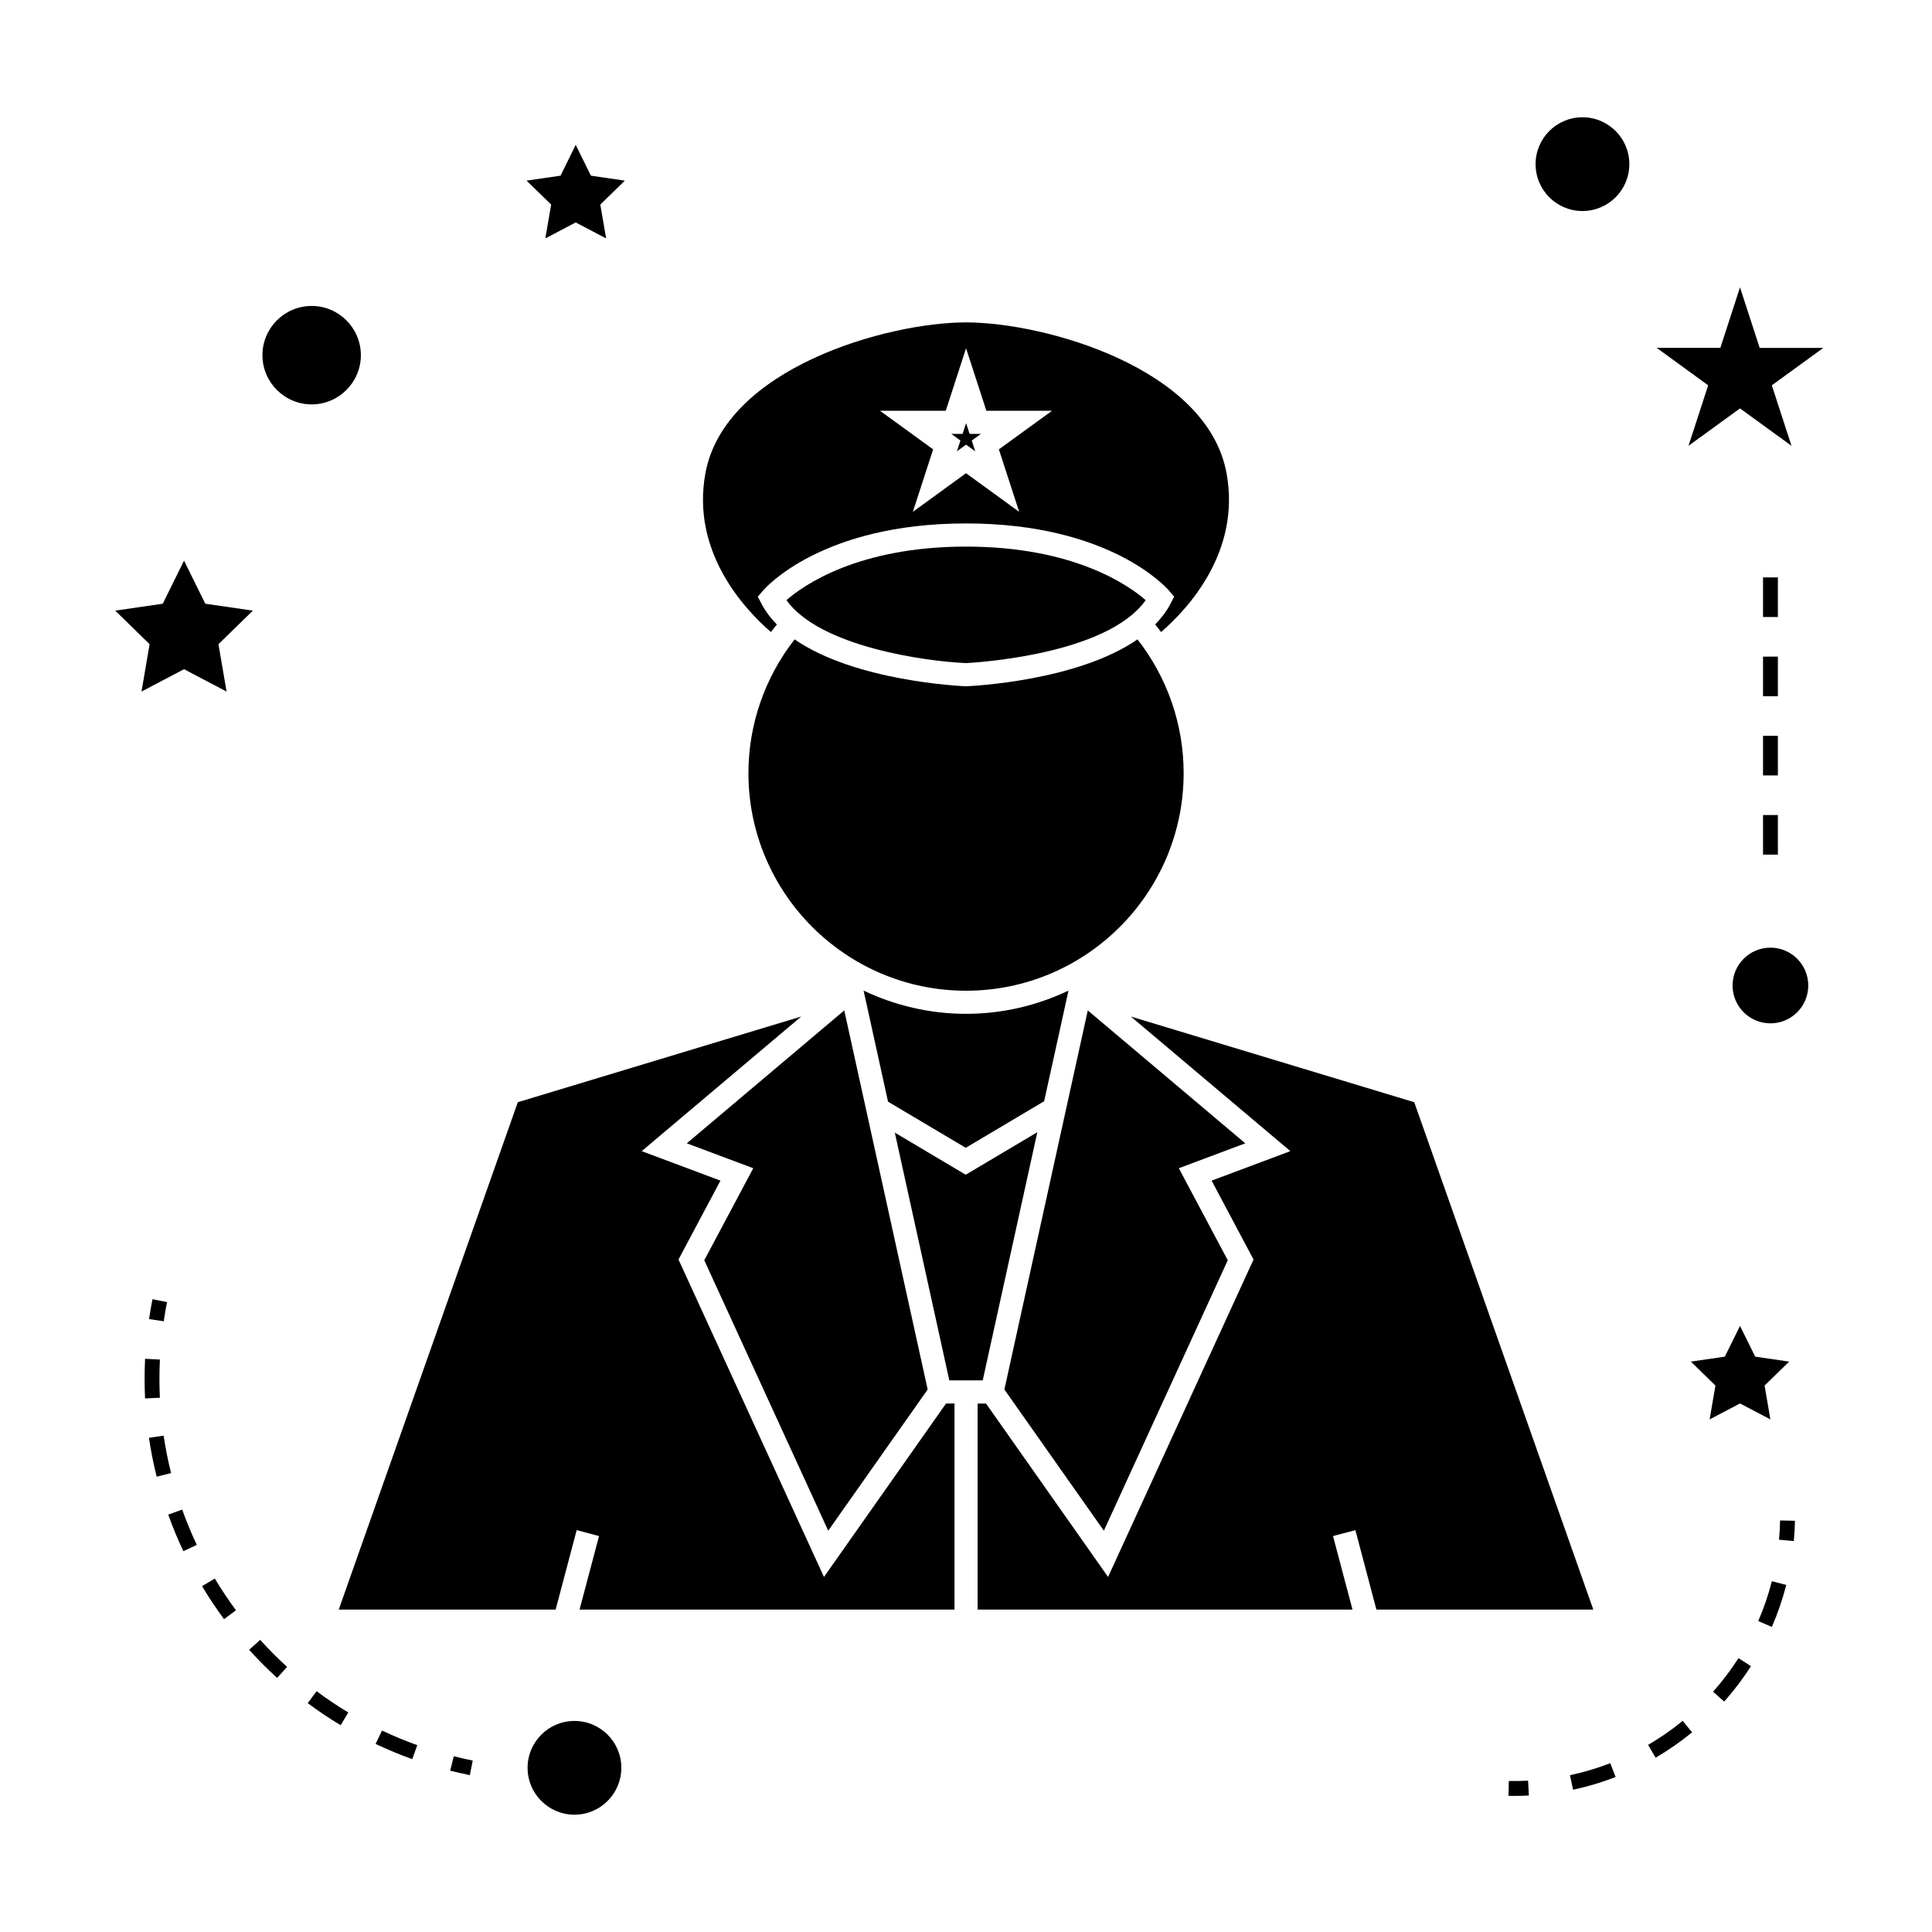
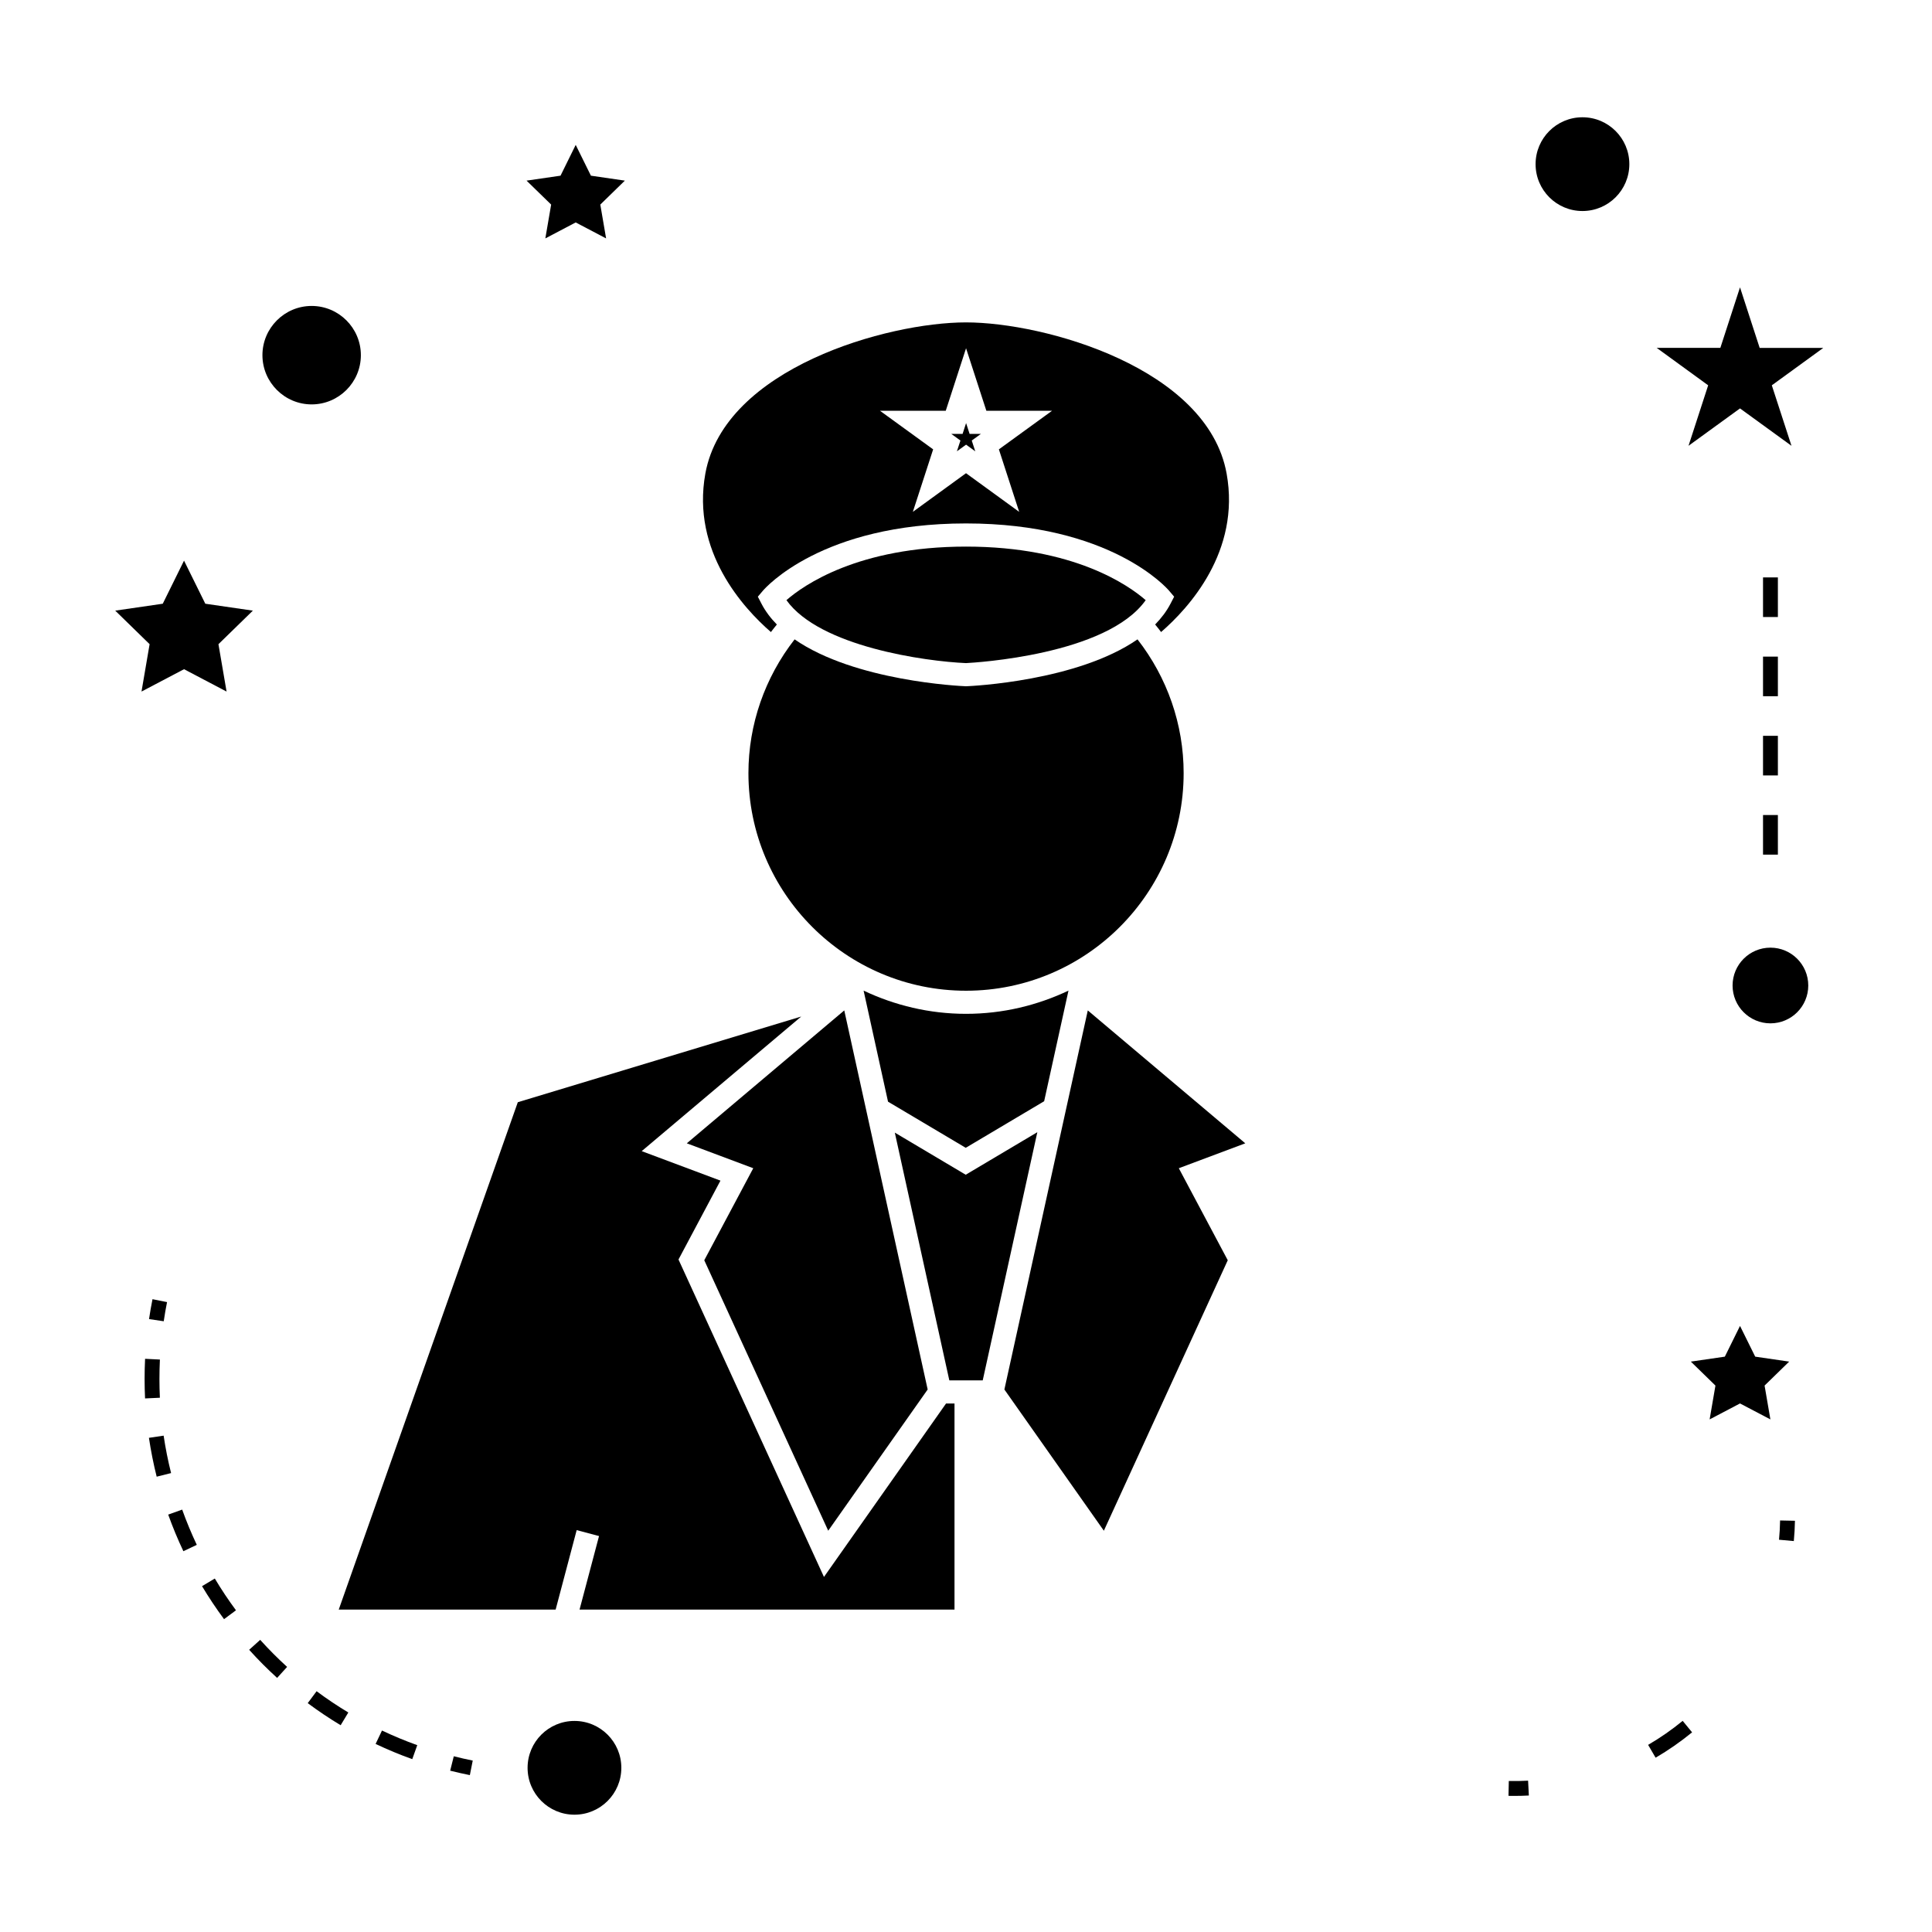
<svg xmlns="http://www.w3.org/2000/svg" fill="#000000" width="800px" height="800px" version="1.1" viewBox="144 144 512 512">
  <g>
-     <path d="m518.79 436.1-75.105-22.707 42.277 35.672-20.875 7.816 11.113 20.902-38.547 84.125-32.348-45.957h-2.231v54.609h99.355l-5.164-19.488 5.926-1.57 5.574 21.059h57.48z" />
    <path d="m291.25 570.56 5.574-21.059 5.926 1.57-5.164 19.488h99.367v-54.609h-2.246l-32.348 45.957-38.551-84.125 11.121-20.902-20.871-7.816 42.277-35.672-75.109 22.707-47.457 134.46z" />
    <path d="m445.45 313.44c-16 11.074-43.867 12.359-45.316 12.422l-0.121 0.004-0.121-0.004c-1.441-0.062-29.309-1.348-45.312-12.422-7.883 10.102-12.238 22.547-12.238 35.445 0 31.801 25.871 57.668 57.668 57.668s57.668-25.871 57.668-57.668c0.008-12.902-4.344-25.344-12.227-35.445z" />
    <path d="m326.01 446.99 17.613 6.602-12.984 24.387 32.848 71.676 26.355-37.426-22.102-100.46z" />
    <path d="m447.62 303.05c-4.481-3.91-19.004-14.195-47.609-14.195-28.586 0-43.102 10.266-47.598 14.191 8.836 12.348 36.855 16.223 47.59 16.684 2.316-0.117 37.328-2.133 47.617-16.68z" />
    <path d="m348.3 311.5c0.5-0.684 1.055-1.328 1.578-1.996-1.645-1.676-3.043-3.512-4.094-5.547l-0.949-1.828 1.332-1.57c0.621-0.734 15.602-17.844 53.832-17.844 38.23 0 53.215 17.113 53.832 17.844l1.332 1.57-0.949 1.828c-1.051 2.031-2.449 3.863-4.09 5.543 0.531 0.668 1.082 1.309 1.578 1.996 7.262-6.293 21.121-21.34 17.359-42.027-5.078-27.941-48.191-40.031-69.062-40.031-20.859 0-63.977 12.094-69.07 40.039-3.75 20.664 10.113 35.727 17.371 42.023zm46.336-58.648 5.379-16.562 5.379 16.562h17.418l-14.098 10.234 5.379 16.562-14.09-10.242-14.09 10.242 5.379-16.562-14.098-10.234z" />
    <path d="m469.37 477.98-12.973-24.387 17.617-6.602-41.738-35.219-22.102 100.46 26.359 37.426z" />
    <path d="m397.59 263.6 2.434-1.762 2.43 1.766-0.93-2.859 2.43-1.762h-3l-0.93-2.863-0.93 2.863h-3l2.43 1.762z" />
    <path d="m404.43 509.82 14.473-65.777-18.98 11.273-18.789-11.16 14.449 65.664z" />
    <path d="m420.71 435.84 6.449-29.316c-8.25 3.906-17.43 6.152-27.148 6.152s-18.898-2.246-27.148-6.152l6.473 29.43 20.594 12.227z" />
    <path d="m308.66 612.49c0 6.859-5.562 12.422-12.422 12.422-6.863 0-12.422-5.562-12.422-12.422 0-6.863 5.559-12.422 12.422-12.422 6.859 0 12.422 5.559 12.422 12.422" />
    <path d="m181.5 327.27 11.27-5.926 11.273 5.926-2.152-12.555 9.121-8.891-12.605-1.832-5.637-11.418-5.637 11.418-12.598 1.832 9.113 8.891z" />
    <path d="m288.52 207.18 8.047-4.231 8.055 4.231-1.535-8.965 6.508-6.348-8.996-1.309-4.031-8.16-4.023 8.16-9.004 1.309 6.519 6.348z" />
    <path d="m592.09 504.84 6.519 6.352-1.539 8.965 8.051-4.227 8.051 4.227-1.539-8.965 6.516-6.352-9-1.312-4.027-8.145-4.023 8.145z" />
    <path d="m605.12 220.15-5.211 16.043h-16.863l13.637 9.918-5.207 16.027 13.645-9.906 13.645 9.91-5.215-16.031 13.645-9.918h-16.863z" />
    <path d="m575.79 187.5c0 6.859-5.559 12.422-12.422 12.422-6.859 0-12.422-5.562-12.422-12.422s5.562-12.422 12.422-12.422c6.863 0 12.422 5.562 12.422 12.422" />
    <path d="m623.21 405.17c0 5.539-4.488 10.027-10.027 10.027s-10.031-4.488-10.031-10.027 4.492-10.031 10.031-10.031 10.027 4.492 10.027 10.031" />
    <path d="m226.59 251.17c7.191 0 13.043-5.852 13.043-13.043 0-7.195-5.852-13.047-13.043-13.047s-13.043 5.852-13.043 13.047c0.004 7.188 5.856 13.043 13.043 13.043z" />
    <path d="m263.3 613.25c1.715 0.43 3.457 0.82 5.215 1.176l0.766-3.856c-1.691-0.336-3.371-0.719-5.023-1.141z" />
    <path d="m182.32 509.43c0 1.727 0.043 3.457 0.121 5.168l3.93-0.184c-0.078-1.66-0.117-3.32-0.117-4.984 0-1.707 0.043-3.418 0.121-5.137l-3.926-0.195c-0.086 1.785-0.129 3.562-0.129 5.332z" />
    <path d="m189.34 534.38c-0.82-3.258-1.484-6.598-1.977-9.918l-3.894 0.578c0.516 3.449 1.203 6.91 2.051 10.297z" />
    <path d="m197.54 564.35c1.793 2.992 3.758 5.934 5.832 8.742l3.164-2.348c-1.996-2.699-3.891-5.535-5.609-8.418z" />
    <path d="m243.54 606.16c3.152 1.496 6.422 2.856 9.715 4.031l1.324-3.703c-3.168-1.133-6.309-2.441-9.348-3.879z" />
    <path d="m196.15 553.4c-1.438-3.051-2.746-6.199-3.871-9.34l-3.703 1.324c1.172 3.269 2.519 6.539 4.023 9.703z" />
    <path d="m225.55 595.35c2.809 2.09 5.746 4.059 8.727 5.852l2.031-3.375c-2.875-1.727-5.703-3.621-8.406-5.637z" />
    <path d="m217.44 588.66 2.648-2.914c-2.496-2.266-4.894-4.68-7.137-7.168l-2.922 2.633c2.324 2.59 4.824 5.098 7.41 7.449z" />
    <path d="m188.27 489.07-3.856-0.77c-0.352 1.758-0.66 3.512-0.918 5.269l3.894 0.578c0.246-1.699 0.543-3.387 0.879-5.078z" />
    <path d="m619.68 547.02-3.938-0.082c-0.031 1.711-0.121 3.41-0.285 5.106l3.922 0.355c0.168-1.781 0.266-3.578 0.301-5.379z" />
-     <path d="m572.16 614.93-1.422-3.668c-3.465 1.344-7.059 2.414-10.68 3.184l0.82 3.848c3.824-0.812 7.621-1.941 11.281-3.363z" />
    <path d="m580.77 606.41 1.984 3.402c3.387-1.977 6.633-4.242 9.668-6.723l-2.496-3.043c-2.867 2.356-5.953 4.5-9.156 6.363z" />
-     <path d="m597.98 592.32 2.945 2.613c2.613-2.938 5-6.098 7.106-9.383l-3.312-2.121c-2.004 3.121-4.269 6.109-6.738 8.891z" />
-     <path d="m609.95 573.59 3.609 1.57c1.562-3.594 2.844-7.344 3.82-11.137l-3.816-0.988c-0.914 3.598-2.133 7.152-3.613 10.555z" />
    <path d="m543.85 615.98-0.082 3.938c0.508 0.012 1.02 0.016 1.527 0.016 1.297 0 2.582-0.035 3.867-0.102l-0.203-3.938c-1.688 0.094-3.394 0.129-5.109 0.086z" />
    <path d="m611.22 359.99h3.938v10.496h-3.938z" />
    <path d="m611.22 339h3.938v10.496h-3.938z" />
    <path d="m611.22 297.02h3.938v10.496h-3.938z" />
    <path d="m611.22 318.01h3.938v10.496h-3.938z" />
  </g>
</svg>